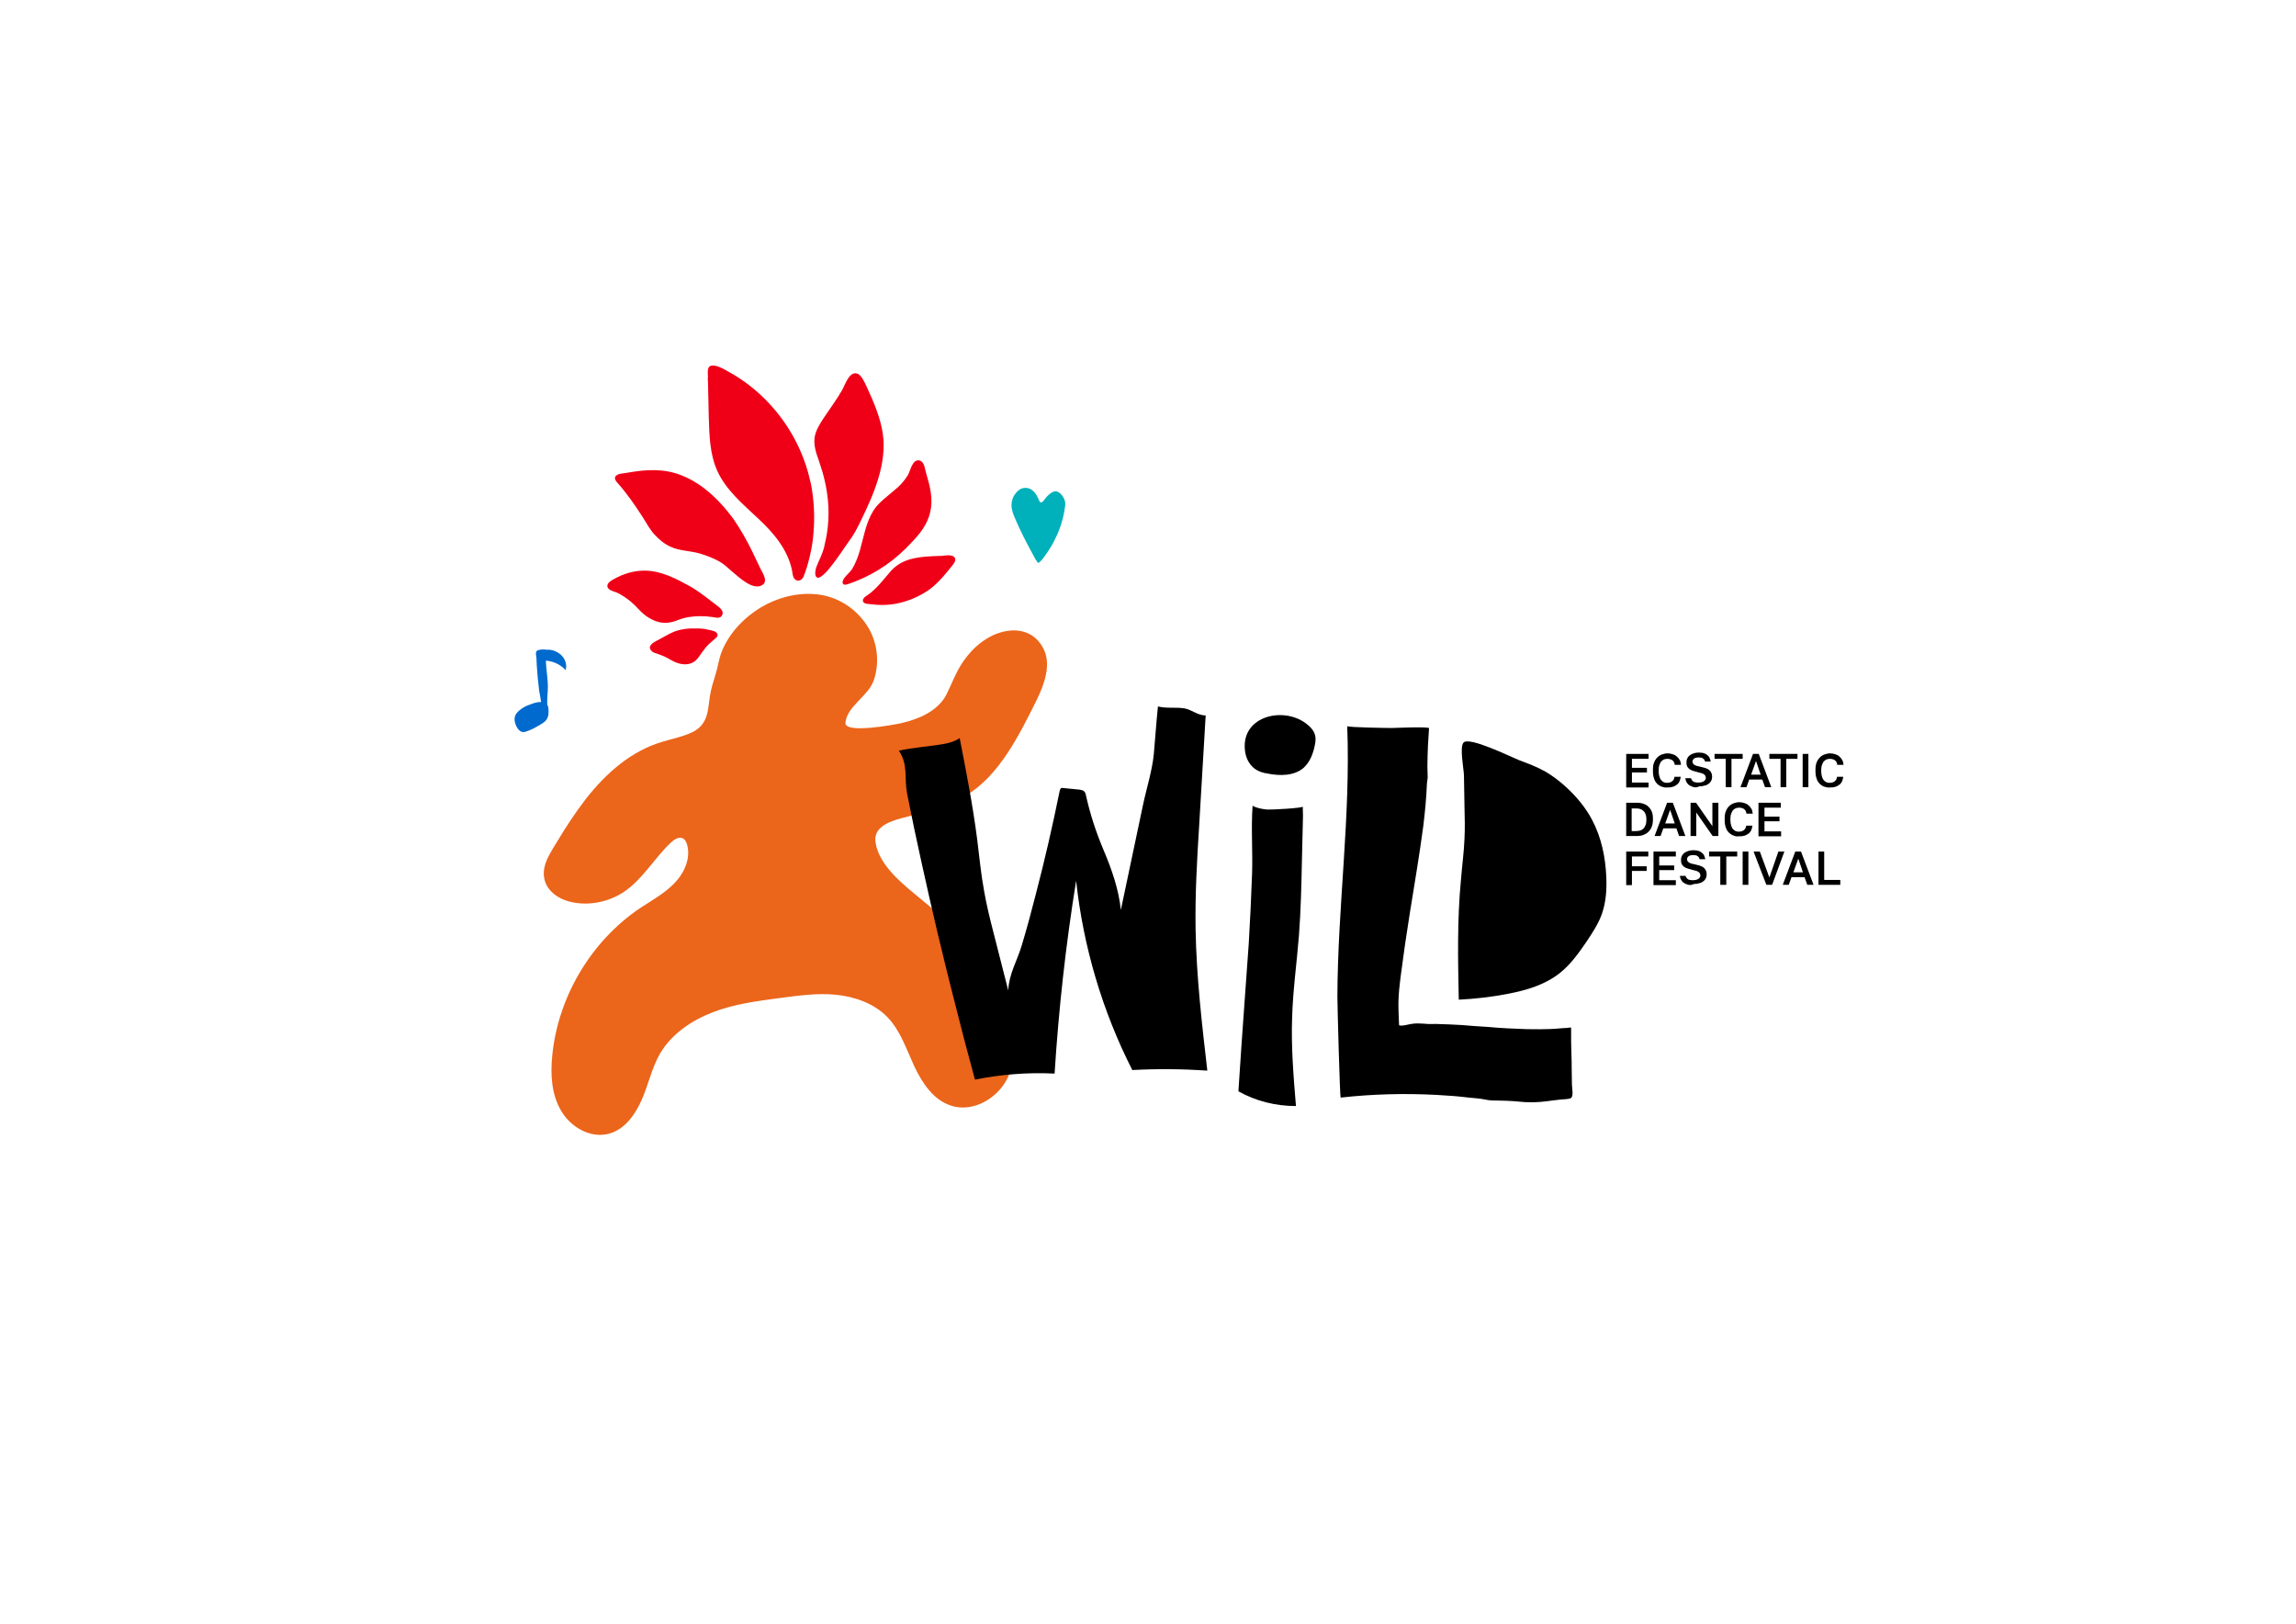
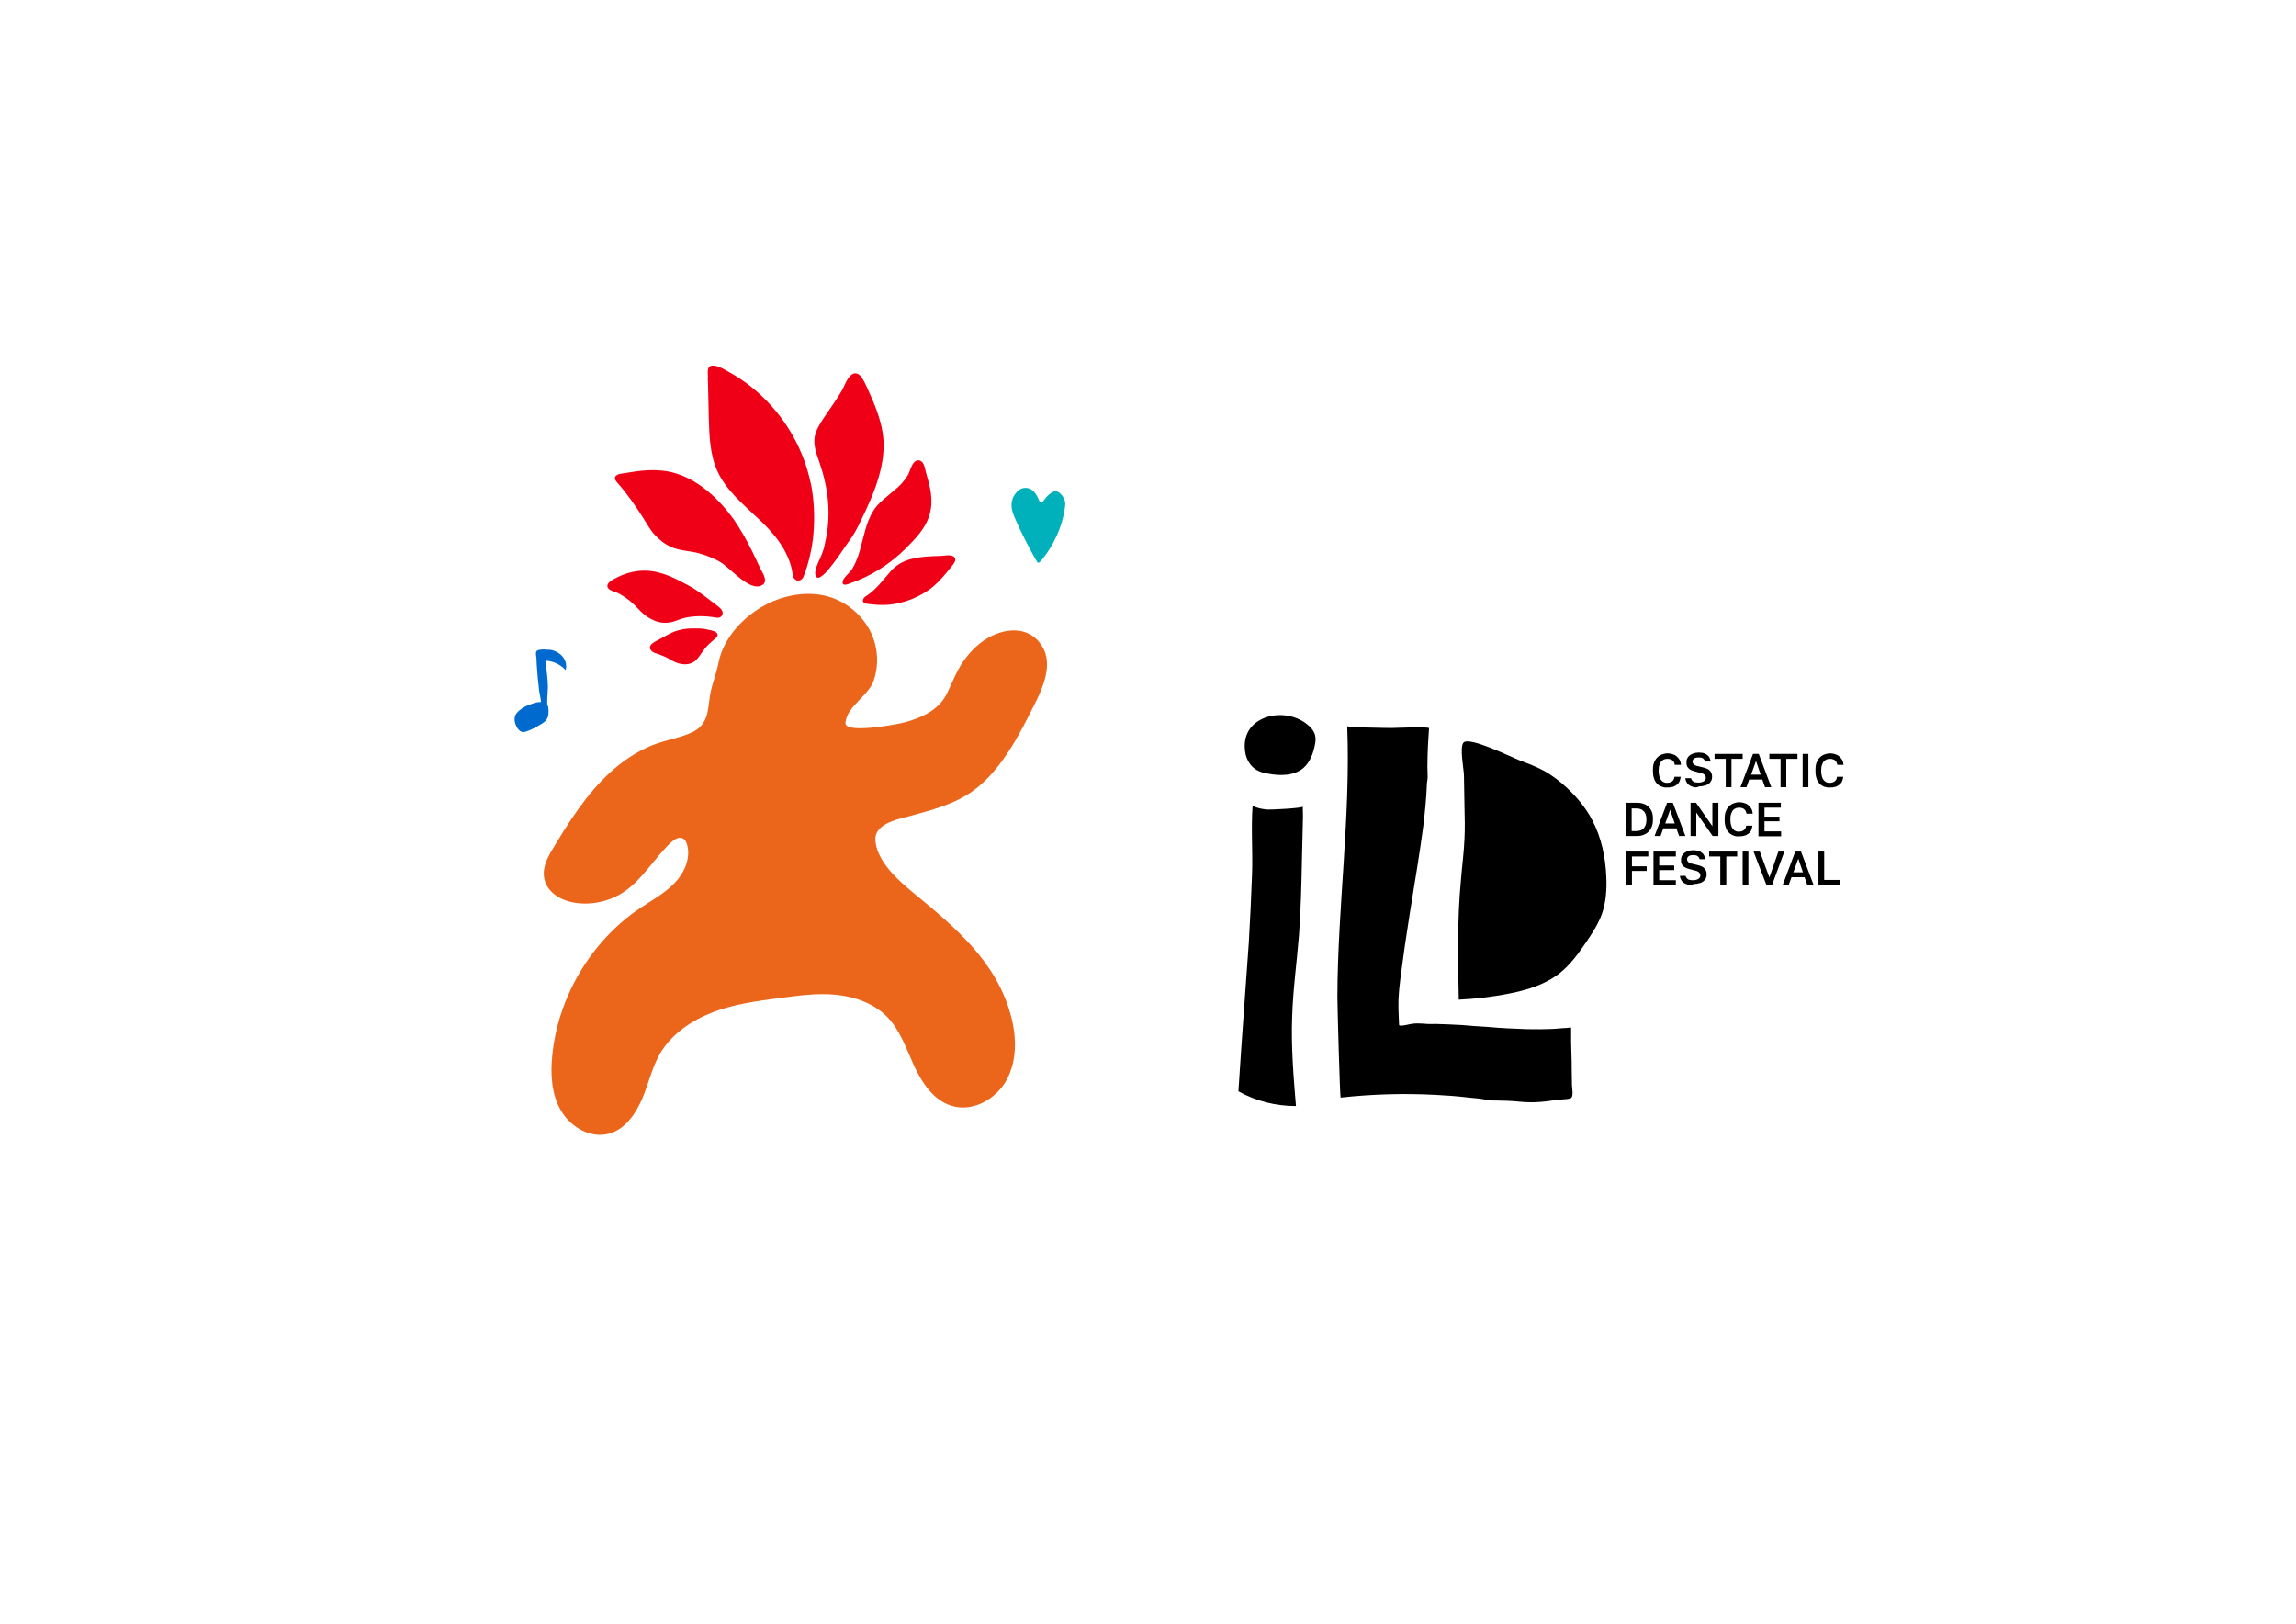
<svg xmlns="http://www.w3.org/2000/svg" version="1.1" id="Layer_1" x="0px" y="0px" viewBox="0 0 841.9 595.3" style="enable-background:new 0 0 841.9 595.3;" xml:space="preserve">
  <style type="text/css"> .st0{fill:#EB651B;} .st1{fill:#F00017;} .st2{fill:#006ACE;} .st3{fill:#00B0BB;} </style>
  <g>
    <g>
      <path class="st0" d="M353,242.8c-2.5,3.7-4,7.9-6,11.9c-3.2,6.1-10.1,8.9-16.4,10.4c-2.7,0.6-20.9,4-20.6-0.1 c0.6-6.2,8.4-9.7,10.4-15.6c2.3-6.7,1.3-14.5-2.7-20.4c-4.2-6.2-10.7-10.3-18.1-11.1c-7.2-0.8-14.6,1.2-20.8,4.9 c-6.2,3.8-11.7,9.6-14.3,16.5c-1,2.7-1.3,5.5-2.2,8.2c-0.8,2.6-1.6,5.1-2,7.8c-0.4,2.5-0.5,5-1.3,7.4c-1,2.9-2.9,4.8-5.7,6 c-3.1,1.4-6.6,2.1-9.9,3.1c-11.8,3.3-21.1,11.6-28.5,21c-3.8,4.9-7.2,10.1-10.4,15.4c-2.5,4.2-6,8.9-4.9,14 c1,4.8,5.7,7.7,10.3,8.6c6.5,1.3,13.5-0.2,19-3.9c6.9-4.7,11.1-12.4,17.2-18.1c1.2-1.1,3.1-2.3,4.5-1.3c0.7,0.4,1,1.2,1.3,2 c1.5,5-0.9,10.5-4.6,14.3s-8.3,6.3-12.7,9.2c-17.9,12.1-30,32.5-32.1,54c-0.7,6.9-0.3,14.3,3.3,20.3c3.5,6,10.8,10.2,17.6,8.3 c5.8-1.6,9.6-7.1,12-12.6s3.6-11.5,6.6-16.7c4.2-7.2,11.6-12.2,19.4-15.2c7.8-3,16.2-4.1,24.5-5.2c6.9-0.9,13.8-1.9,20.7-1.2 s13.9,3.2,18.7,8.1c4.8,4.9,7,11.7,9.9,18c2.9,6.2,7.1,12.6,13.7,14.6c7.6,2.4,16.2-2.3,20.1-9.3s3.8-15.6,1.8-23.3 c-5.2-20.1-20.5-32.8-35.8-45.4c-5.5-4.5-13.2-11.3-14-19c-0.7-6.9,9.3-8.2,14-9.6c6.5-1.8,13.2-3.6,19.1-7.1 c12.4-7.3,19.8-22.6,26-35c2.7-5.6,5.7-13.2,2.3-19.3c-3.9-7.1-11.7-7.6-18.5-4.4C359.3,235.2,355.8,238.7,353,242.8z" />
      <g>
        <path class="st1" d="M333.5,205.1c-2.6,0.8-4.9,2.1-6.8,4.2c-2.8,3.2-5.3,6.7-8.9,9.1c-0.7,0.4-1.4,1-1.4,1.8 c0.1,1.3,1.9,1.2,2.8,1.3c1.4,0.2,2.9,0.3,4.4,0.3c2.9,0,5.8-0.5,8.6-1.4c2.9-0.9,5.7-2.3,8.2-4c2.6-1.8,4.7-4.1,6.7-6.5 c0.7-0.9,1.5-1.8,2.2-2.7c0.5-0.7,1.4-1.8,0.8-2.7c-0.8-1.4-3.6-0.8-4.9-0.7C341.6,203.9,337.3,204,333.5,205.1z" />
      </g>
      <g>
        <g>
          <path class="st1" d="M328.1,179.6c-2.7,2.4-6,4.6-7.9,7.7c-2.7,4.4-3.5,9.6-4.9,14.5c-0.7,2.4-1.6,4.8-2.9,6.9 c-0.8,1.2-2,2.1-2.8,3.2c-1,1.4-1,3,1.2,2.3c8.1-2.7,15.4-7.2,21.4-13.2c3.7-3.8,7.2-7.2,8.7-12.5c1.5-5.4,0.1-10.2-1.4-15.4 c-0.4-1.4-0.6-3.9-2.4-4.3c-2.6-0.5-3.3,3.9-4.2,5.4C331.6,176.3,330,178.1,328.1,179.6z M326.3,191.4 C326.3,191.4,326.3,191.4,326.3,191.4C326.3,191.4,326.3,191.4,326.3,191.4C326.3,191.4,326.3,191.4,326.3,191.4z M331.6,182.9 C331.6,182.9,331.6,182.9,331.6,182.9C331.6,182.9,331.6,182.9,331.6,182.9C331.6,182.9,331.6,182.9,331.6,182.9z" />
        </g>
      </g>
      <g>
        <path class="st1" d="M243.4,240.6c0.3,0.1,0.6,0.3,0.9,0.4c1.1,0.6,2.2,1.3,3.4,1.8c1.9,0.8,4.2,1.1,6.1,0.2 c1.1-0.5,1.7-1.2,2.4-2.1c0.9-1.3,1.9-2.7,2.9-3.9c1.1-1.2,2.3-2.1,3.4-3.1c0.4-0.3,0.7-0.8,0.6-1.2c-0.1-1.3-2.3-1.6-3.3-1.8 c-1.4-0.4-2.9-0.5-4.4-0.5c-2.9-0.1-5.8,0.2-8.5,1.3c-2.1,0.9-4.1,2.2-6.1,3.2c-1.2,0.6-3.4,1.9-2.1,3.5c0.5,0.7,1.3,1,2.1,1.2 C241.6,239.9,242.5,240.2,243.4,240.6z" />
      </g>
      <g>
        <path class="st1" d="M225.8,217.1c0.3,0.1,0.5,0.2,0.7,0.3c1.6,0.8,3.1,1.8,4.6,3c1.3,1.1,2.4,2.2,3.5,3.4c1.7,1.8,3.8,3.2,6.1,4 c2.6,0.9,5.2,0.6,7.7-0.4c2.7-1.1,5.5-1.5,8.4-1.5c1.5,0,2.9,0.1,4.3,0.3c1.2,0.1,2.8,0.8,3.6-0.5c1-1.5-0.7-2.9-1.8-3.7 c-3.2-2.4-6.3-5-9.8-7c-5.1-2.8-10.7-5.8-16.7-5.8c-4.1,0-7.7,1.1-11.3,3.1c-1.1,0.6-2.5,1.4-2.4,2.7 C223,216.3,224.6,216.7,225.8,217.1z" />
      </g>
      <g>
        <path class="st1" d="M246.2,173.1c-1.2-0.3-2.5-0.5-3.7-0.6c-3.3-0.3-6.6-0.1-9.9,0.4c-1.5,0.2-3,0.5-4.5,0.7 c-0.7,0.1-1.4,0.2-1.9,0.6c-0.4,0.2-0.7,0.6-0.7,1c-0.1,0.6,0.4,1.2,0.8,1.7c3.6,4,6.6,8.4,9.5,12.9c1.3,2.1,2.6,4.5,4.3,6.3 c1.7,1.8,3.6,3.4,5.9,4.4c3.3,1.5,7,1.4,10.5,2.4c2.7,0.8,5.6,1.9,8,3.4c1.4,0.9,2.6,2.1,3.9,3.2c1.4,1.1,2.7,2.4,4.2,3.4 c1.7,1.2,4.4,2.8,6.5,1.8c2.9-1.2,0.6-4.5-0.3-6.3c-1-2.1-2-4.2-3-6.3c-2-4.1-4.3-8.1-6.9-11.9 C263.2,182.5,255.7,175.4,246.2,173.1z" />
      </g>
      <g>
        <path class="st1" d="M259.6,139.8c0.1,4.5,0.2,8.9,0.3,13.4c0.2,6.6,0.4,13.4,3.1,19.4c3.2,7.1,9.4,12.2,15.1,17.6 c5.5,5.1,10.7,11.2,12.3,18.8c0.2,1,0.2,2.5,1,3.3c1.1,1.1,2.6,0.5,3.2-0.8c1-2.4,1.7-4.9,2.3-7.4c0.7-2.9,1.2-5.8,1.4-8.8 c0.5-5.9,0.2-11.9-0.9-17.7c-0.1-0.4-0.2-0.8-0.3-1.2c-2.3-10.5-7.5-20.3-14.8-28.2c-4.4-4.8-9.6-8.9-15.3-12 c-1.6-0.9-4.4-2.6-6.3-2.1c-1.6,0.4-1.1,3-1.1,4.2C259.5,138.6,259.5,139.2,259.6,139.8z" />
      </g>
      <g>
        <path class="st1" d="M301.6,173.1c1.9,6.6,2.7,13.5,1.9,20.4c-0.3,2.5-0.8,5-1.4,7.5c-0.7,2.5-1.9,4.6-2.8,7 c-0.3,0.9-0.7,2.9,0.1,3.6c2.2,2,10.1-10.8,11.5-12.6c2-2.6,3.5-5.4,4.9-8.4c4.7-9.6,9.5-20.8,7.9-31.7 c-0.9-5.9-3.4-11.7-5.9-17.1c-0.6-1.3-1.9-4.3-3.4-4.8c-3-1.1-4.6,4.3-5.6,6c-2,3.5-4.4,6.7-6.6,10c-1.5,2.3-3.1,4.7-3.5,7.4 c-0.4,3,0.6,5.8,1.6,8.6C300.7,170.3,301.2,171.7,301.6,173.1z" />
      </g>
    </g>
  </g>
  <g>
-     <path d="M357.5,395.8c9.6-1.9,19.4-2.7,29.2-2.2c1.5-23.7,4.1-47.2,7.9-70.7c2.6,24.1,9.6,47.8,20.6,69.4 c9.2-0.5,18.4-0.4,27.5,0.2c-2-17.3-4-34.5-4.3-51.9c-0.2-12.6,0.5-25.1,1.3-37.7c0.8-13.5,1.6-27.1,2.4-40.6 c-2.9,0-5.1-2.1-7.8-2.6c-3.2-0.5-6.5,0.1-9.7-0.7c-0.6,5.8-1,11.6-1.5,17.3c-0.6,6.3-2.7,12.7-4,18.9c-2.7,12.8-5.4,25.6-8.1,38.4 c-0.8-7.7-3.4-15-6.4-22.1c-2.8-6.7-4.8-12.8-6.4-19.9c-0.1-0.6-0.3-1.2-0.8-1.6c-0.4-0.3-1-0.4-1.5-0.5c-2-0.2-4-0.4-6.1-0.6 c-0.3,0-0.6-0.1-0.8,0.1c-0.2,0.2-0.3,0.5-0.4,0.8c-2.6,12.8-5.5,25.5-8.8,38.1c-1.6,6.3-3.3,12.6-5.2,18.9 c-1.7,5.6-4.6,10.2-4.9,16.3c-1.8-7.1-3.6-14.1-5.4-21.2c-1.3-5-2.5-9.9-3.4-15c-1.2-6.4-1.8-12.9-2.6-19.3 c-1.6-12.4-4-24.7-6.4-37c-2.3,1.6-5.2,2.1-8,2.5c-4.7,0.7-9.7,1.1-14.3,2.1c3.5,5.3,1.9,9.8,3,15.7c1.7,8.6,3.5,17.2,5.4,25.7 c3.7,16.9,7.7,33.8,12,50.6C352.4,376.8,354.9,386.3,357.5,395.8z" />
    <path d="M456.4,366.7c-0.8,11.1-1.6,22.3-2.3,33.4c6.4,3.6,13.7,5.4,21.1,5.4c-0.9-10.9-1.8-21.7-1.4-32.6 c0.3-10,1.7-19.9,2.5-29.9c0.7-9.3,0.9-18.6,1.1-27.9c0.1-4.2,0.2-8.3,0.3-12.5c0.1-2.3,0.1-4.6,0-6.9c0,0.6-11.8,1.2-13.1,1.1 c-1.8-0.2-3.7-0.5-5.3-1.4c-0.6,8.4,0.1,16.7-0.2,25.1c-0.3,8.4-0.7,16.9-1.2,25.3C457.4,352.8,456.9,359.7,456.4,366.7z" />
    <path d="M456.6,275.8c0.4,2.6,1.9,5.2,4.2,6.5c1.2,0.7,2.6,1.1,4,1.3c4.5,0.9,9.6,0.9,13.1-2c2.5-2.2,3.7-5.5,4.3-8.8 c0.2-1.1,0.3-2.2,0-3.3c-0.5-1.9-2-3.3-3.5-4.4C470.1,258.8,454.5,262.8,456.6,275.8z" />
    <path d="M491.6,402.4c11.6-1.3,23.3-1.6,34.9-1c4,0.2,8.1,0.5,12.1,1c1.9,0.2,4,0.3,5.9,0.7c1.7,0.4,3.5,0.4,5.3,0.4 c1.7,0,3.4,0.1,5.1,0.2c1.9,0.1,3.7,0.4,5.6,0.4c2.8,0.1,5.7-0.2,8.5-0.6c1.1-0.1,2.2-0.3,3.4-0.4c1-0.1,2.4-0.1,3.4-0.4 c1.4-0.5,0.6-3.8,0.6-5c0-2.2-0.1-4.5-0.1-6.7c0-0.5,0-1,0-1.5c0-1.2-0.1-2.3-0.1-3.5c0-1.4-0.1-2.7-0.1-4.1c0-1.2,0-2.3,0-3.5 c0-0.4,0-0.8,0-1.2c0-0.3,0.1-0.5-0.3-0.5c-0.3,0-0.5,0.1-0.8,0.1c-0.5,0.1-0.9,0.1-1.4,0.1c-2.3,0.2-4.6,0.4-7,0.4 c-2.3,0.1-4.7,0-7,0c-2.3-0.1-4.7-0.2-7-0.3c-2.3-0.1-4.6-0.3-6.9-0.5c-3.2-0.2-6.5-0.4-9.7-0.7c-3.1-0.2-6.3-0.3-9.5-0.4 c-1.5,0-2.8,0.1-4.3-0.1c-1.6-0.1-3.1-0.2-4.7,0.1c-1.4,0.2-2.7,0.7-4.1,0.6c-0.1,0-0.2,0-0.3-0.1c-0.1-0.1-0.1-0.2-0.1-0.3 c-0.1-3-0.3-6-0.2-9c0.2-5.3,1.1-10.7,1.8-16c0.7-5.4,1.6-10.7,2.4-16.1c1.7-10.6,3.5-21.1,4.9-31.7c0.6-5,1.1-10,1.3-15 c0-1,0.3-2,0.3-2.9c0-1.3-0.1-2.5-0.1-3.8c0-2.6,0.1-5.1,0.2-7.7c0.1-2.1,0.3-4.3,0.4-6.4c0-0.7-12.7-0.1-13.7-0.1 c-1.4,0-16.3-0.2-16.3-0.7c1.3,33-3.5,66.2-3.6,99.2C490.4,368.5,491.3,402.4,491.6,402.4z" />
    <path d="M537,295.8c0.1,3.9,0.2,7.8,0,11.7c-0.2,5-0.9,10-1.3,15.1c-1.4,14.6-1.1,29.2-0.8,43.9c6.1-0.3,12.2-1,18.3-2.2 c6.7-1.3,13.4-3.3,18.8-7.6c3.9-3.1,6.9-7.3,9.7-11.4c2.2-3.3,4.4-6.6,5.7-10.3c1.5-4.3,1.8-8.9,1.6-13.5 c-0.3-7.2-1.8-14.5-5.2-20.9c-2.4-4.6-5.8-8.6-9.6-12.1c-2.3-2.1-4.8-4-7.5-5.6c-3-1.7-6.2-2.9-9.4-4.1c-3.1-1.2-18.8-9-20.7-6.5 c-1.4,1.7,0.1,9.5,0.2,11.8C536.8,287.9,537,291.9,537,295.8z" />
  </g>
  <g>
-     <path d="M596.3,288.6v-12.2h8.2v1.8h-6.1v3.3h5.5v1.7h-5.5v3.7h6.1v1.8H596.3z" />
    <path d="M609.3,288.4c-0.6-0.2-1.2-0.6-1.7-1.1c-0.5-0.5-0.9-1.2-1.1-1.9c-0.3-0.8-0.4-1.7-0.4-2.8v-0.3c0-1.1,0.1-2,0.4-2.7 c0.3-0.8,0.7-1.4,1.2-1.9c0.5-0.5,1.1-0.9,1.7-1.1c0.6-0.2,1.3-0.4,2-0.4c0.7,0,1.3,0.1,1.9,0.3c0.6,0.2,1.1,0.4,1.5,0.8 c0.4,0.3,0.8,0.8,1.1,1.3c0.3,0.5,0.4,1.1,0.5,1.8h-2.3c-0.1-0.8-0.4-1.3-0.9-1.7c-0.5-0.3-1.1-0.5-1.8-0.5c-0.4,0-0.8,0.1-1.2,0.2 c-0.4,0.2-0.7,0.4-1,0.7c-0.3,0.3-0.5,0.8-0.7,1.3c-0.2,0.5-0.3,1.2-0.3,2v0.3c0,0.8,0.1,1.5,0.3,2.1c0.2,0.6,0.4,1,0.7,1.3 c0.3,0.3,0.6,0.6,1,0.7c0.4,0.2,0.7,0.2,1.1,0.2c0.8,0,1.4-0.2,1.9-0.6c0.5-0.4,0.7-0.9,0.8-1.6h2.3c-0.1,0.7-0.3,1.3-0.5,1.8 c-0.3,0.5-0.6,0.9-1.1,1.2c-0.4,0.3-0.9,0.6-1.5,0.7c-0.6,0.2-1.2,0.2-1.8,0.2C610.6,288.8,609.9,288.6,609.3,288.4z" />
    <path d="M620.8,288.5c-0.6-0.2-1.1-0.4-1.5-0.7c-0.4-0.3-0.7-0.7-0.9-1.1c-0.2-0.4-0.4-0.9-0.4-1.4h2.1c0,0.3,0.1,0.5,0.3,0.7 c0.1,0.2,0.3,0.4,0.5,0.5c0.2,0.2,0.5,0.3,0.8,0.3c0.3,0.1,0.7,0.1,1.1,0.1c0.9,0,1.5-0.2,2-0.5c0.4-0.3,0.7-0.7,0.7-1.2 c0-0.3-0.1-0.6-0.2-0.8c-0.1-0.2-0.3-0.4-0.6-0.6c-0.3-0.2-0.6-0.3-1-0.4c-0.4-0.1-0.9-0.2-1.5-0.4c-0.7-0.2-1.2-0.3-1.7-0.5 c-0.5-0.2-0.9-0.4-1.2-0.7c-0.3-0.3-0.6-0.6-0.7-1c-0.2-0.4-0.2-0.9-0.2-1.5c0-0.5,0.1-0.9,0.3-1.3c0.2-0.4,0.5-0.8,0.9-1.1 c0.4-0.3,0.9-0.5,1.4-0.7c0.6-0.2,1.2-0.3,1.9-0.3c0.7,0,1.3,0.1,1.8,0.2c0.5,0.2,1,0.4,1.3,0.7c0.4,0.3,0.7,0.6,0.9,1.1 c0.2,0.4,0.3,0.9,0.4,1.3h-2.1c-0.1-0.5-0.3-0.8-0.7-1.1c-0.3-0.3-0.9-0.4-1.6-0.4c-0.8,0-1.3,0.1-1.7,0.4 c-0.4,0.3-0.6,0.7-0.6,1.1c0,0.3,0.1,0.5,0.2,0.7s0.3,0.4,0.5,0.5c0.2,0.1,0.5,0.3,0.9,0.4c0.4,0.1,0.8,0.2,1.3,0.3 c0.7,0.2,1.3,0.3,1.9,0.5c0.5,0.2,1,0.4,1.3,0.7c0.4,0.3,0.6,0.6,0.8,1c0.2,0.4,0.3,0.9,0.3,1.5c0,0.5-0.1,1-0.3,1.4 c-0.2,0.4-0.5,0.8-0.9,1.1c-0.4,0.3-0.9,0.6-1.5,0.7c-0.6,0.2-1.3,0.3-2,0.3C622.1,288.8,621.4,288.7,620.8,288.5z" />
    <path d="M632.8,288.6v-10.4h-4.1v-1.8H639v1.8h-4.1v10.4H632.8z" />
    <path d="M638.2,288.6l4.6-12.2h2.1l4.6,12.2h-2.3l-1-2.8h-4.8l-1,2.8H638.2z M642.1,284h3.5l-1.7-5L642.1,284z" />
    <path d="M652.9,288.6v-10.4h-4.1v-1.8h10.3v1.8H655v10.4H652.9z" />
    <path d="M661,288.6v-12.2h2.1v12.2H661z" />
    <path d="M668.9,288.4c-0.6-0.2-1.2-0.6-1.7-1.1c-0.5-0.5-0.9-1.2-1.1-1.9c-0.3-0.8-0.4-1.7-0.4-2.8v-0.3c0-1.1,0.1-2,0.4-2.7 c0.3-0.8,0.7-1.4,1.2-1.9c0.5-0.5,1.1-0.9,1.7-1.1c0.6-0.2,1.3-0.4,2-0.4c0.7,0,1.3,0.1,1.9,0.3c0.6,0.2,1.1,0.4,1.5,0.8 c0.4,0.3,0.8,0.8,1.1,1.3c0.3,0.5,0.4,1.1,0.5,1.8h-2.3c-0.1-0.8-0.4-1.3-0.9-1.7c-0.5-0.3-1.1-0.5-1.8-0.5c-0.4,0-0.8,0.1-1.2,0.2 c-0.4,0.2-0.7,0.4-1,0.7c-0.3,0.3-0.5,0.8-0.7,1.3c-0.2,0.5-0.3,1.2-0.3,2v0.3c0,0.8,0.1,1.5,0.3,2.1c0.2,0.6,0.4,1,0.7,1.3 c0.3,0.3,0.6,0.6,1,0.7c0.4,0.2,0.7,0.2,1.1,0.2c0.8,0,1.4-0.2,1.9-0.6c0.5-0.4,0.7-0.9,0.8-1.6h2.3c-0.1,0.7-0.3,1.3-0.5,1.8 c-0.3,0.5-0.6,0.9-1.1,1.2c-0.4,0.3-0.9,0.6-1.5,0.7c-0.6,0.2-1.2,0.2-1.8,0.2C670.2,288.8,669.5,288.6,668.9,288.4z" />
    <path d="M596.3,306.5v-12.2h3.9c0.9,0,1.7,0.1,2.5,0.4s1.3,0.6,1.8,1.1c0.5,0.5,0.9,1.1,1.2,1.8c0.3,0.7,0.4,1.6,0.4,2.5v0.3 c0,1-0.1,1.8-0.4,2.6c-0.3,0.8-0.7,1.4-1.2,1.9c-0.5,0.5-1.1,0.9-1.9,1.2c-0.7,0.3-1.6,0.4-2.5,0.4H596.3z M598.4,304.7h1.4 c0.6,0,1.1-0.1,1.6-0.2c0.5-0.2,0.9-0.4,1.2-0.7c0.3-0.3,0.6-0.8,0.8-1.3c0.2-0.5,0.3-1.2,0.3-1.9v-0.3c0-0.7-0.1-1.3-0.3-1.8 c-0.2-0.5-0.4-0.9-0.8-1.2c-0.3-0.3-0.7-0.6-1.2-0.7c-0.5-0.2-1-0.2-1.5-0.2h-1.6V304.7z" />
    <path d="M606.7,306.5l4.6-12.2h2.1l4.6,12.2h-2.3l-1-2.8h-4.8l-1,2.8H606.7z M610.6,301.9h3.5l-1.7-5L610.6,301.9z" />
    <path d="M619.9,306.5v-12.2h2l6,8.6v-8.6h2.2v12.2h-2.1l-6-8.6v8.6H619.9z" />
    <path d="M635.6,306.3c-0.6-0.2-1.2-0.6-1.7-1.1c-0.5-0.5-0.9-1.2-1.1-1.9c-0.3-0.8-0.4-1.7-0.4-2.8v-0.3c0-1.1,0.1-2,0.4-2.7 c0.3-0.8,0.7-1.4,1.2-1.9c0.5-0.5,1.1-0.9,1.7-1.1c0.6-0.2,1.3-0.4,2-0.4c0.7,0,1.3,0.1,1.9,0.3c0.6,0.2,1.1,0.4,1.5,0.8 c0.4,0.3,0.8,0.8,1.1,1.3c0.3,0.5,0.4,1.1,0.5,1.8h-2.3c-0.1-0.8-0.4-1.3-0.9-1.7c-0.5-0.3-1.1-0.5-1.8-0.5c-0.4,0-0.8,0.1-1.2,0.2 c-0.4,0.2-0.7,0.4-1,0.7c-0.3,0.3-0.5,0.8-0.7,1.3c-0.2,0.5-0.3,1.2-0.3,2v0.3c0,0.8,0.1,1.5,0.3,2.1c0.2,0.6,0.4,1,0.7,1.3 c0.3,0.3,0.6,0.6,1,0.7c0.4,0.2,0.7,0.2,1.1,0.2c0.8,0,1.4-0.2,1.9-0.6c0.5-0.4,0.7-0.9,0.8-1.6h2.3c-0.1,0.7-0.3,1.3-0.5,1.8 c-0.3,0.5-0.6,0.9-1.1,1.2c-0.4,0.3-0.9,0.6-1.5,0.7c-0.6,0.2-1.2,0.2-1.8,0.2C636.9,306.7,636.3,306.6,635.6,306.3z" />
    <path d="M644.8,306.5v-12.2h8.2v1.8H647v3.3h5.5v1.7H647v3.7h6.1v1.8H644.8z" />
    <path d="M596.3,324.4v-12.2h8.1v1.8h-6v3.6h5.4v1.7h-5.4v5.2H596.3z" />
    <path d="M606.3,324.4v-12.2h8.2v1.8h-6.1v3.3h5.5v1.7h-5.5v3.7h6.1v1.8H606.3z" />
    <path d="M618.8,324.3c-0.6-0.2-1.1-0.4-1.5-0.7c-0.4-0.3-0.7-0.7-0.9-1.1c-0.2-0.4-0.4-0.9-0.4-1.4h2.1c0,0.3,0.1,0.5,0.3,0.7 c0.1,0.2,0.3,0.4,0.5,0.5c0.2,0.2,0.5,0.3,0.8,0.3c0.3,0.1,0.7,0.1,1.1,0.1c0.9,0,1.5-0.2,2-0.5c0.4-0.3,0.7-0.7,0.7-1.2 c0-0.3-0.1-0.6-0.2-0.8c-0.1-0.2-0.3-0.4-0.6-0.6c-0.3-0.2-0.6-0.3-1-0.4c-0.4-0.1-0.9-0.2-1.5-0.4c-0.7-0.2-1.2-0.3-1.7-0.5 c-0.5-0.2-0.9-0.4-1.2-0.7c-0.3-0.3-0.6-0.6-0.7-1c-0.2-0.4-0.2-0.9-0.2-1.5c0-0.5,0.1-0.9,0.3-1.3c0.2-0.4,0.5-0.8,0.9-1.1 s0.9-0.5,1.4-0.7c0.6-0.2,1.2-0.3,1.9-0.3c0.7,0,1.3,0.1,1.8,0.2c0.5,0.2,1,0.4,1.3,0.7c0.4,0.3,0.7,0.6,0.9,1.1s0.3,0.9,0.4,1.3 h-2.1c-0.1-0.5-0.3-0.8-0.7-1.1c-0.3-0.3-0.9-0.4-1.6-0.4c-0.8,0-1.3,0.1-1.7,0.4c-0.4,0.3-0.6,0.7-0.6,1.1c0,0.3,0.1,0.5,0.2,0.7 s0.3,0.4,0.5,0.5c0.2,0.1,0.5,0.3,0.9,0.4c0.4,0.1,0.8,0.2,1.3,0.3c0.7,0.2,1.3,0.3,1.9,0.5c0.5,0.2,1,0.4,1.3,0.7 c0.4,0.3,0.6,0.6,0.8,1c0.2,0.4,0.3,0.9,0.3,1.5c0,0.5-0.1,1-0.3,1.4c-0.2,0.4-0.5,0.8-0.9,1.1c-0.4,0.3-0.9,0.6-1.5,0.7 c-0.6,0.2-1.3,0.3-2,0.3C620.1,324.6,619.4,324.5,618.8,324.3z" />
    <path d="M630.8,324.4V314h-4.1v-1.8H637v1.8H633v10.4H630.8z" />
    <path d="M639,324.4v-12.2h2.1v12.2H639z" />
    <path d="M647.7,324.4l-4.7-12.2h2.3l3.5,9.5l3.3-9.5h2.2l-4.5,12.2H647.7z" />
    <path d="M653.7,324.4l4.6-12.2h2.1l4.6,12.2h-2.3l-1-2.8h-4.8l-1,2.8H653.7z M657.6,319.8h3.5l-1.7-5L657.6,319.8z" />
    <path d="M666.8,324.4v-12.2h2.1v10.4h5.9v1.8H666.8z" />
  </g>
  <g>
    <g>
      <path class="st2" d="M188.7,263.3c0,0.3,0,0.5,0,0.8c0.1,1,0.5,2,1,2.8c0.5,0.8,1.3,1.5,2.2,1.5c0.3,0,0.6-0.1,1-0.2 c1.9-0.6,3.7-1.6,5.5-2.7c0.5-0.3,1-0.6,1.4-1c0.3-0.3,0.6-0.6,0.8-1c0.3-0.6,0.5-1.2,0.5-1.8c0-0.6,0.1-1.2,0-1.8 c0-0.4-0.1-0.9-0.3-1.2c-0.6-1.1-2.1-1.4-3.2-1.3c-1.3,0.1-2.5,0.6-3.8,1.1c-1.2,0.4-2.3,1.1-3.3,1.9c-0.3,0.3-0.7,0.6-0.9,0.9 C189,261.9,188.8,262.6,188.7,263.3z" />
      <path class="st2" d="M198.6,258.7c0,0.1,0,0.2,0.1,0.3c0.1,0.1,0.2,0.1,0.3,0.1c0.6,0,1.2,0.1,1.8,0.1c-0.4-2.4,0.1-4.9,0.1-7.4 c0-2.4-0.4-4.9-0.6-7.3c-0.1-1.2-0.2-2.4-0.1-3.6c0-0.7,0.7-2,0-2.6c-0.3-0.3-1.7-0.2-2.1-0.1c-0.6,0.1-1.3,0.2-1.5,0.8 c-0.2,0.6,0,1.5,0.1,2.2c0,0.8,0.1,1.6,0.1,2.4c0.2,3.2,0.5,6.5,0.9,9.7C198.1,255.1,198.3,256.9,198.6,258.7z" />
      <path class="st2" d="M205.6,240c1.7,1.5,2.4,3.7,1.8,5.7c-2-2.3-5.3-3.7-8.6-3.5c0.1-1,0.2-2,0.4-3c0.1-0.9,0.3-1,1.4-1 C202.4,238.1,204.2,238.8,205.6,240z" />
    </g>
  </g>
  <path class="st3" d="M375.6,178.9c-1.3,0.1-2.4,0.9-3.2,2c-1,1.2-1.5,2.8-1.5,4.3c0,1.8,0.7,3.5,1.4,5.1c1.7,4,3.7,7.9,5.8,11.8 c0.4,0.8,0.9,1.6,1.3,2.4c0.2,0.4,0.4,0.8,0.7,1.1c0.1,0.2,0.2,0.6,0.5,0.7c0.3,0.1,0.6-0.2,0.8-0.4c0.7-0.6,1.3-1.5,1.8-2.2 c1.2-1.6,2.2-3.2,3.1-4.9c1.8-3.4,3.2-7.1,3.9-11c0.1-0.6,0.2-1.2,0.3-1.8c0.1-0.7,0.2-1.5,0-2.2c-0.1-0.6-0.4-1.2-0.8-1.8 c-0.6-0.9-1.5-1.8-2.6-1.9c-0.6,0-1.2,0.3-1.8,0.7c-1,0.7-1.8,1.6-2.5,2.6c-0.9,1.1-1.4,1.1-1.9-0.2 C380,181,378.4,178.6,375.6,178.9z" />
</svg>